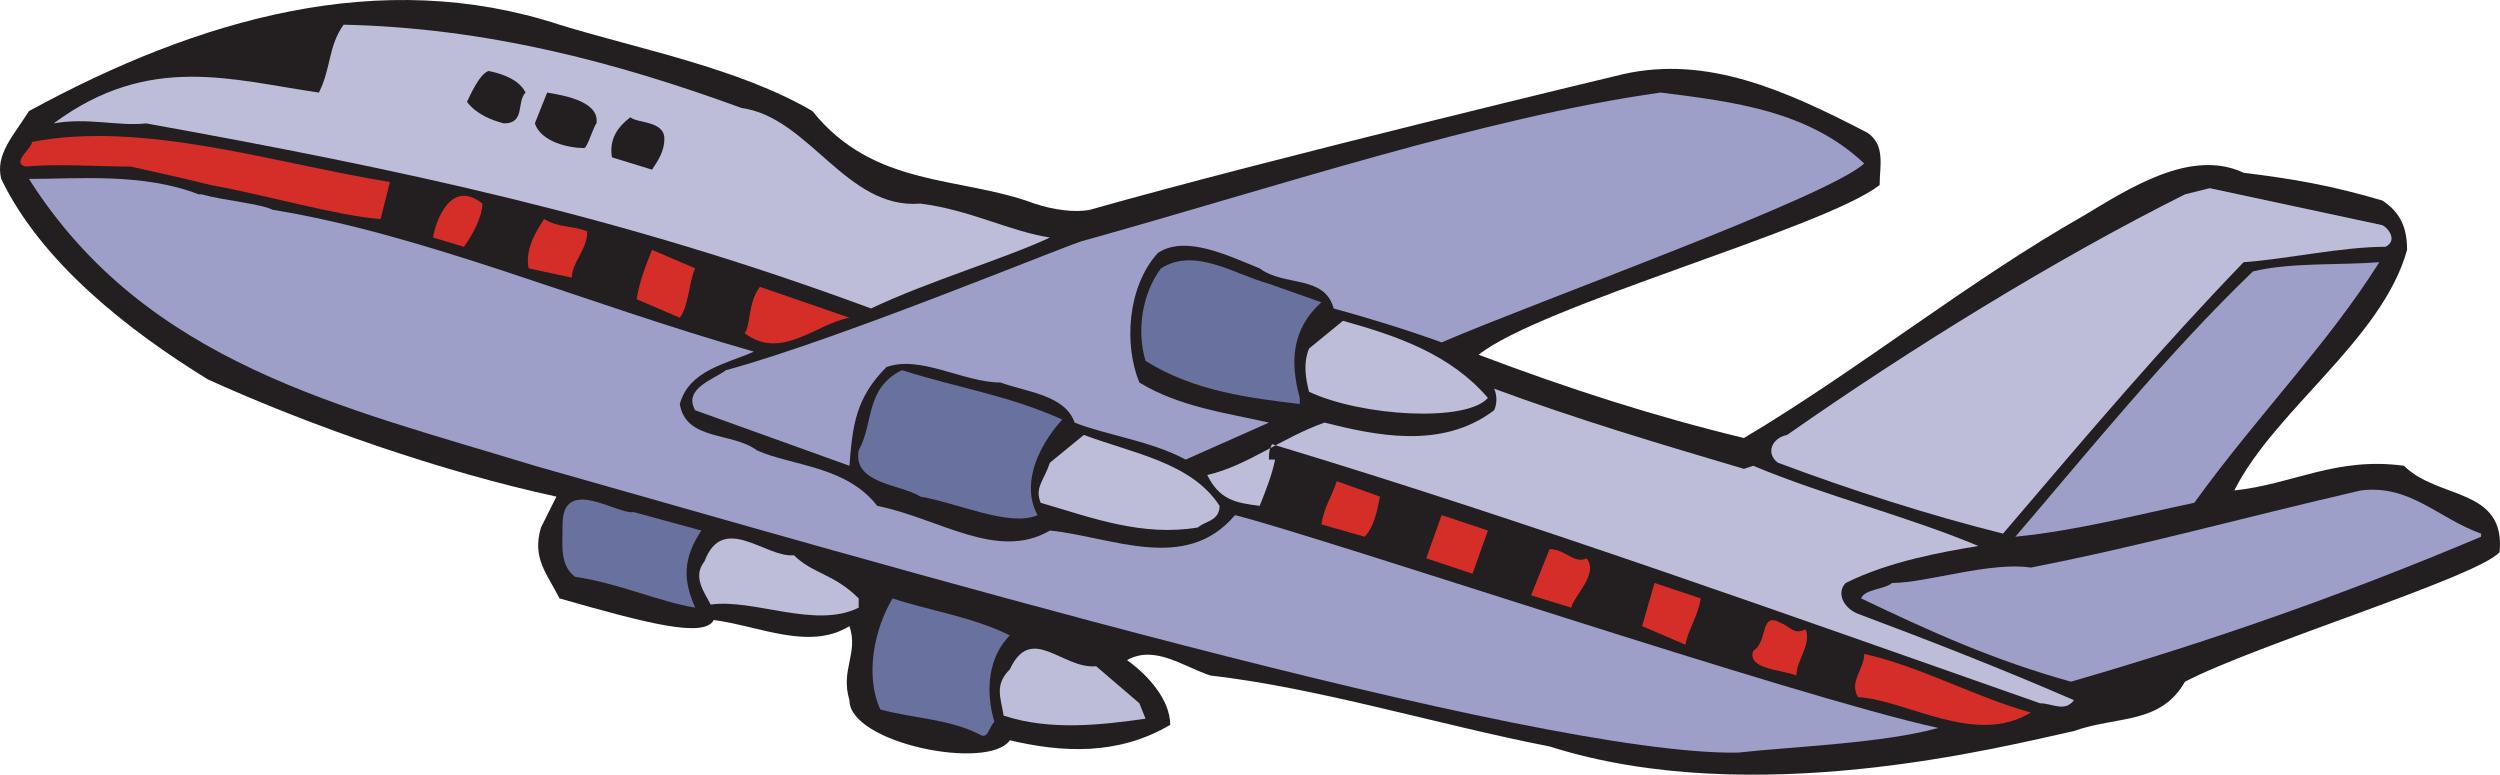
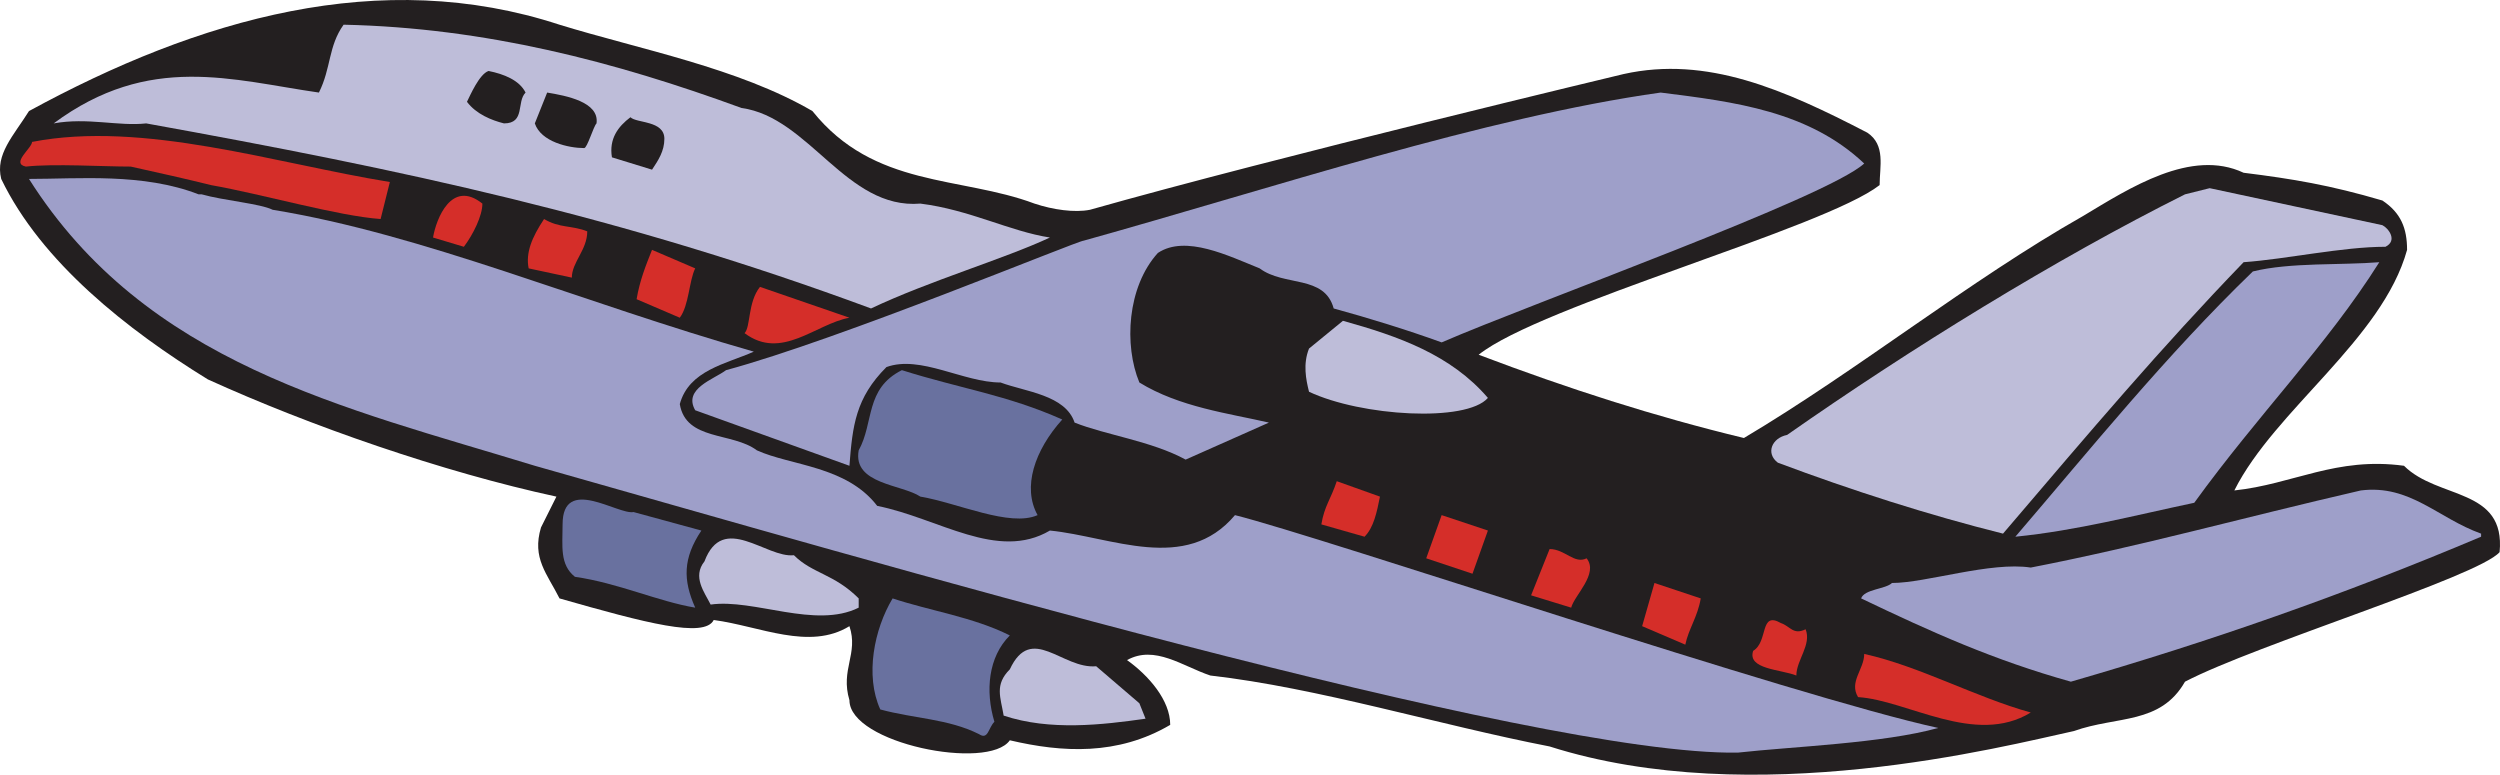
<svg xmlns="http://www.w3.org/2000/svg" width="607.892" height="188.375">
  <path fill="#231f20" fill-rule="evenodd" d="M197.546 27.006c15 18.75 36 15.75 54 22.5 4.5 1.5 9.75 2.25 13.5 1.5 45-12.75 129.75-33 129.75-33 20.25-4.5 39 3.75 59.25 14.25 4.5 3 3 8.25 3 12.75-13.5 10.5-82.5 29.25-97.5 41.25 21.75 8.25 42.75 15 64.5 20.25 27.75-16.5 54.75-38.25 82.5-54 11.25-6.75 26.25-16.5 39-10.5 12 1.5 21 3 33.75 6.75 4.5 3 6 6.75 6 12-6 21.75-32.25 39-42 58.5 14.25-1.5 24.75-8.25 41.25-6 8.25 8.25 24.75 5.25 23.25 21-5.25 6-59.25 22.5-76.5 31.5-6 10.5-16.5 8.25-27 12-17.25 3.75-78 19.5-127.5 3.75-27-5.25-56.25-14.25-82.5-17.25-6.75-2.25-13.5-7.5-20.25-3.75 5.25 3.75 10.5 9.75 10.5 15.75-12.75 7.5-26.25 6.75-39 3.75-5.25 7.5-39 .75-39-9.75-2.25-7.5 2.25-11.25 0-18-9.75 6-21.75 0-33-1.5-2.25 4.5-16.5.75-37.5-5.25-3-6-6.75-9.75-4.5-17.25l3.75-7.5c-27.75-6-60-17.25-84.75-28.5-19.5-12-40.5-28.5-50.25-48.75-1.5-6 3-10.5 6.75-16.5 41.25-22.5 85.5-35.25 129-21 19.5 6 43.5 10.5 61.5 21" />
  <path fill="#bebdd9" fill-rule="evenodd" d="M180.296 26.256c16.5 2.25 25.5 24.75 43.5 23.25 12 1.5 21.75 6.75 31.5 8.25-11.25 5.25-29.25 10.5-43.5 17.25-60.75-22.5-114-33.75-176.25-45-6.75.75-14.25-1.5-22.5 0 23.25-17.25 43.5-10.5 64.5-7.5 3-6 2.25-11.25 6-16.5 34.5.75 66 9 96.75 20.25" />
  <path fill="#231f20" fill-rule="evenodd" d="M127.796 22.506c-2.25 2.25 0 7.5-5.25 7.5-3-.75-6.75-2.25-9-5.25.75-1.5 3-6.75 5.25-7.5 3.75.75 7.5 2.25 9 5.25m17.25 7.5c-.75.75-2.25 6-3 6-3.75 0-10.5-1.5-12-6l3-7.5c4.5.75 12.75 2.25 12 7.5" />
  <path fill="#9e9fc9" fill-rule="evenodd" d="M453.296 39.756c-9 8.25-80.25 33.75-102.75 43.5-8.25-3-18-6-26.25-8.25-2.25-8.25-12-5.25-18-9.75-7.5-3-18-8.25-24.75-3.75-7.5 8.25-8.25 22.5-4.5 31.5 9.75 6 21.75 7.5 31.5 9.75l-20.25 9c-8.25-4.5-19.5-6-27-9-2.25-6.75-12-7.5-18-9.75-9 0-19.5-6.75-27.75-3.75-7.5 7.5-8.25 14.25-9 24l-37.5-13.5c-3-5.25 4.5-7.5 7.5-9.75 27.75-7.5 85.5-31.5 87-31.5 45.75-12.75 97.5-30 140.25-36 18 2.25 36 4.5 49.5 17.25" />
  <path fill="#231f20" fill-rule="evenodd" d="M161.546 33.756c0 3-1.5 5.25-3 7.5l-9.75-3c-.75-4.5 1.5-7.5 4.5-9.75 1.5 1.5 8.25.75 8.25 5.25" />
  <path fill="#d52e29" fill-rule="evenodd" d="M94.796 44.256c-27.75-4.5-60-15-87-9.75 0 1.5-5.25 5.25-1.5 6 6.75-.75 18.75 0 25.5 0 6.75 1.5 13.5 3 19.5 4.5 12.75 2.25 30.75 7.5 41.25 8.25l2.25-9" />
  <path fill="#9e9fc9" fill-rule="evenodd" d="M300.296 125.256c-12 14.25-30 5.25-45 3.75-12.75 7.5-27-3-42-6-7.5-9.75-21-9.75-29.25-13.5-6-4.5-17.25-2.25-18.75-11.25 2.25-8.25 11.25-9.75 18-12.75-42-12-80.25-28.5-117-34.5-3-1.5-12-2.25-17.25-3.75h-.75c-13.5-5.25-29.25-3.75-41.25-3.75 28.5 45 76.5 55.5 123 69.75 79.5 22.5 243 70.5 292.5 69.75 13.5-1.5 35.25-2.25 48.75-6-34.5-7.5-150-46.5-171-51.75" />
  <path fill="#bebdd9" fill-rule="evenodd" d="M579.296 54.756c1.5.75 3.75 3.75.75 5.25-10.5 0-24 3-34.5 3.75-20.25 21-36.75 40.5-58.5 66-18-4.5-36.75-10.5-54.75-17.25-3-2.25-1.5-6 2.25-6.75 30-21 65.25-42.75 96.75-58.5l6-1.5 42 9" />
  <path fill="#d52e29" fill-rule="evenodd" d="M117.296 49.506c0 3-2.25 7.5-4.5 10.5l-7.5-2.25c.75-4.5 4.5-14.25 12-8.25m25.5 6.75c0 4.5-3.75 7.5-3.75 11.25l-10.5-2.25c-.75-3.75.75-7.5 3.75-12 3.75 2.25 6.75 1.5 10.5 3m26.25 9c-1.5 3-1.5 9-3.75 12l-10.5-4.5c.75-4.5 2.25-8.25 3.75-12l10.5 4.5" />
-   <path fill="#69719f" fill-rule="evenodd" d="M321.296 73.506c-7.5 6.75-7.5 15-5.25 23.25v1.5c-12-1.5-25.5-3-37.5-10.5-2.25-7.5-.75-16.5 3.75-22.5 8.25-5.25 18 1.5 26.25 3.75l12.75 4.5" />
  <path fill="#9e9fc9" fill-rule="evenodd" d="M578.546 63.756c-12.75 20.25-29.25 36.75-45 58.5-14.25 3-28.5 6.75-43.5 8.25 18-21 36.75-44.25 57.75-64.5 9-2.25 21.75-1.5 30.75-2.25" />
  <path fill="#d52e29" fill-rule="evenodd" d="M206.546 77.256c-8.25 1.5-16.5 10.5-25.5 3.75 1.5-1.5.75-7.5 3.75-11.25l21.75 7.5" />
  <path fill="#bebdd9" fill-rule="evenodd" d="M361.796 96.756c-5.25 6-30.75 4.5-43.5-1.5-.75-3-1.5-6.75 0-10.5l8.25-6.75c13.5 3.75 26.25 8.25 35.25 18.75" />
  <path fill="#69719f" fill-rule="evenodd" d="M258.296 102.006c-6.75 7.5-9.75 16.5-6 23.25-6.75 3-19.5-3-28.5-4.5-4.5-3-16.5-3-15-11.25 3.75-6.75 1.5-15 10.5-19.5 14.25 4.5 25.5 6 39 12" />
-   <path fill="#bebdd9" fill-rule="evenodd" d="m424.046 114.006 2.25-.75c18 7.5 36.75 12 54.75 19.5-9 1.5-21.75 3.75-32.25 9-2.25 2.25-.75 6 3 7.5 18 6.75 35.25 13.5 52.5 21-2.25 3-5.25.75-8.25.75-57.75-20.25-124.5-44.25-186.75-63-.75 1.5-.75 2.25-.75 3.75h1.5c-.75 3.75-2.25 7.5-3.75 11.25-6-.75-9.75-1.5-12.75-7.5 9.75-2.25 18-9 28.5-12.75 12 3 28.5 6.75 41.25-3 .75-1.5.75-3.75 0-5.25 20.25 7.5 40.5 13.5 60.75 19.5m-127.5 9c0 3.75-3.75 3.75-5.25 5.25-13.5 2.25-25.5-2.25-38.25-6-1.5-3.75.75-5.25 2.25-9.75l8.25-6.75c12 4.5 26.25 6.75 33 17.25" />
  <path fill="#d52e29" fill-rule="evenodd" d="M335.546 120.756c-.75 3.75-1.5 7.5-3.75 9.75l-10.5-3c.75-4.5 2.25-6 3.75-10.5l10.5 3.75" />
  <path fill="#9e9fc9" fill-rule="evenodd" d="M603.296 129.756v.75c-33.75 14.25-66 25.5-99.75 35.25-18.75-5.25-33.75-12-51-20.25.75-2.25 6-2.25 7.5-3.75 8.25 0 24-5.25 33.75-3.75 27-5.25 51-12 80.25-18.75 12-1.5 18.75 6.75 29.25 10.5" />
  <path fill="#69719f" fill-rule="evenodd" d="M170.546 129.006c-4.5 6.75-4.5 12-1.5 18.75-9-1.5-18.75-6-29.25-7.5-3.75-3-3-7.5-3-12.75 0-12 13.5-2.25 17.25-3l16.5 4.5" />
  <path fill="#d52e29" fill-rule="evenodd" d="m358.046 139.506-11.25-3.75 3.75-10.5 11.25 3.75-3.75 10.5" />
  <path fill="#bebdd9" fill-rule="evenodd" d="M208.796 145.506v2.25c-10.5 5.25-25.5-2.25-36-.75-1.5-3-4.5-6.75-1.5-10.5 4.5-12 15-.75 21.75-1.5 4.5 4.5 9.75 4.5 15.75 10.5" />
  <path fill="#d52e29" fill-rule="evenodd" d="M385.796 135.756c3 3.75-3 9-3.75 12l-9.75-3 4.5-11.25c3.75 0 6 3.75 9 2.25m27.75 9.75c-.75 4.5-3 7.5-3.75 11.25l-10.5-4.5 3-10.5 11.25 3.75" />
  <path fill="#69719f" fill-rule="evenodd" d="M245.546 154.506c-5.25 5.25-6 13.5-3.75 21-1.5 1.5-1.5 4.5-3.75 3-7.5-3.75-15.75-3.75-24-6-3.75-8.25-1.5-19.5 3-27 9 3 19.5 4.5 28.5 9" />
  <path fill="#d52e29" fill-rule="evenodd" d="M439.046 153.006c1.5 3.75-2.25 7.5-2.25 11.25-3.75-1.5-12-1.5-10.5-6 3.75-2.25 1.5-9.75 6.75-6.75 2.25.75 3 3 6 1.5" />
  <path fill="#bebdd9" fill-rule="evenodd" d="m277.046 171.006 1.5 3.75c-10.5 1.5-23.25 3-34.5-.75-.75-4.5-2.25-7.5 1.5-11.25 5.25-11.25 12.75 0 21-.75l10.5 9" />
  <path fill="#d52e29" fill-rule="evenodd" d="M493.796 173.256c-13.5 8.25-30-3-42-3.75-2.25-3.75 1.5-6.75 1.5-10.5 13.5 3 27 10.5 40.5 14.25" />
</svg>